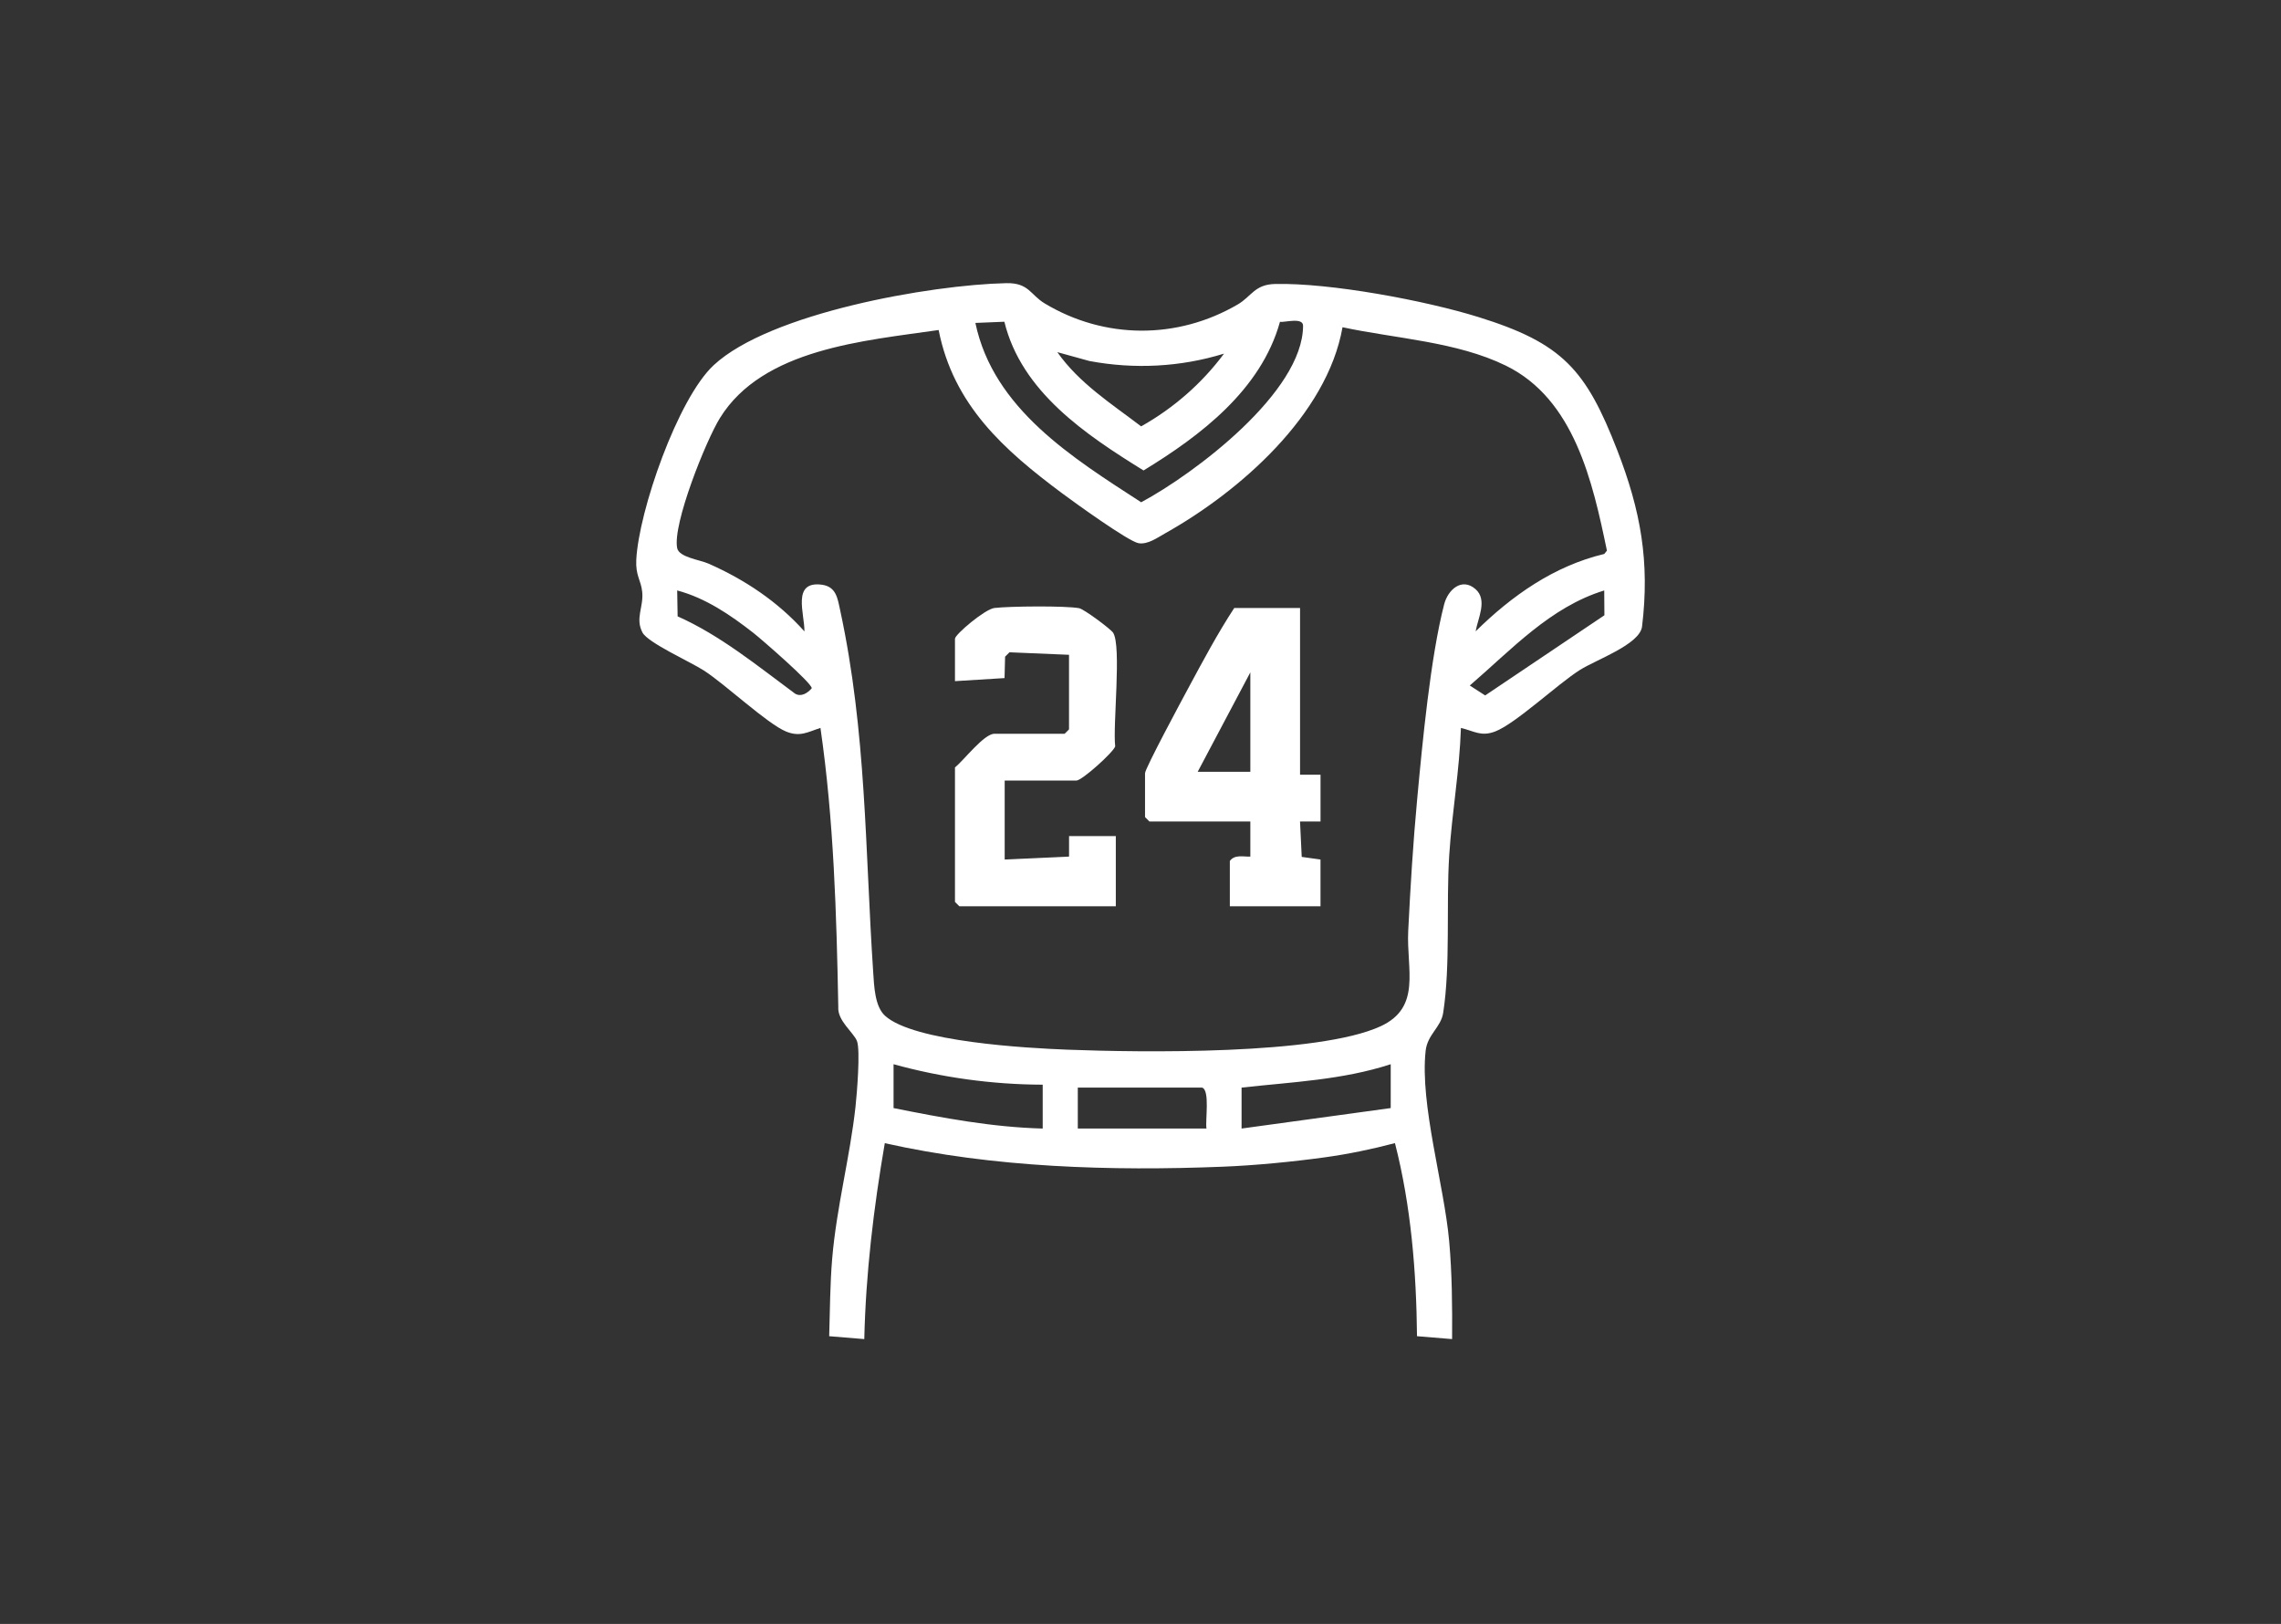
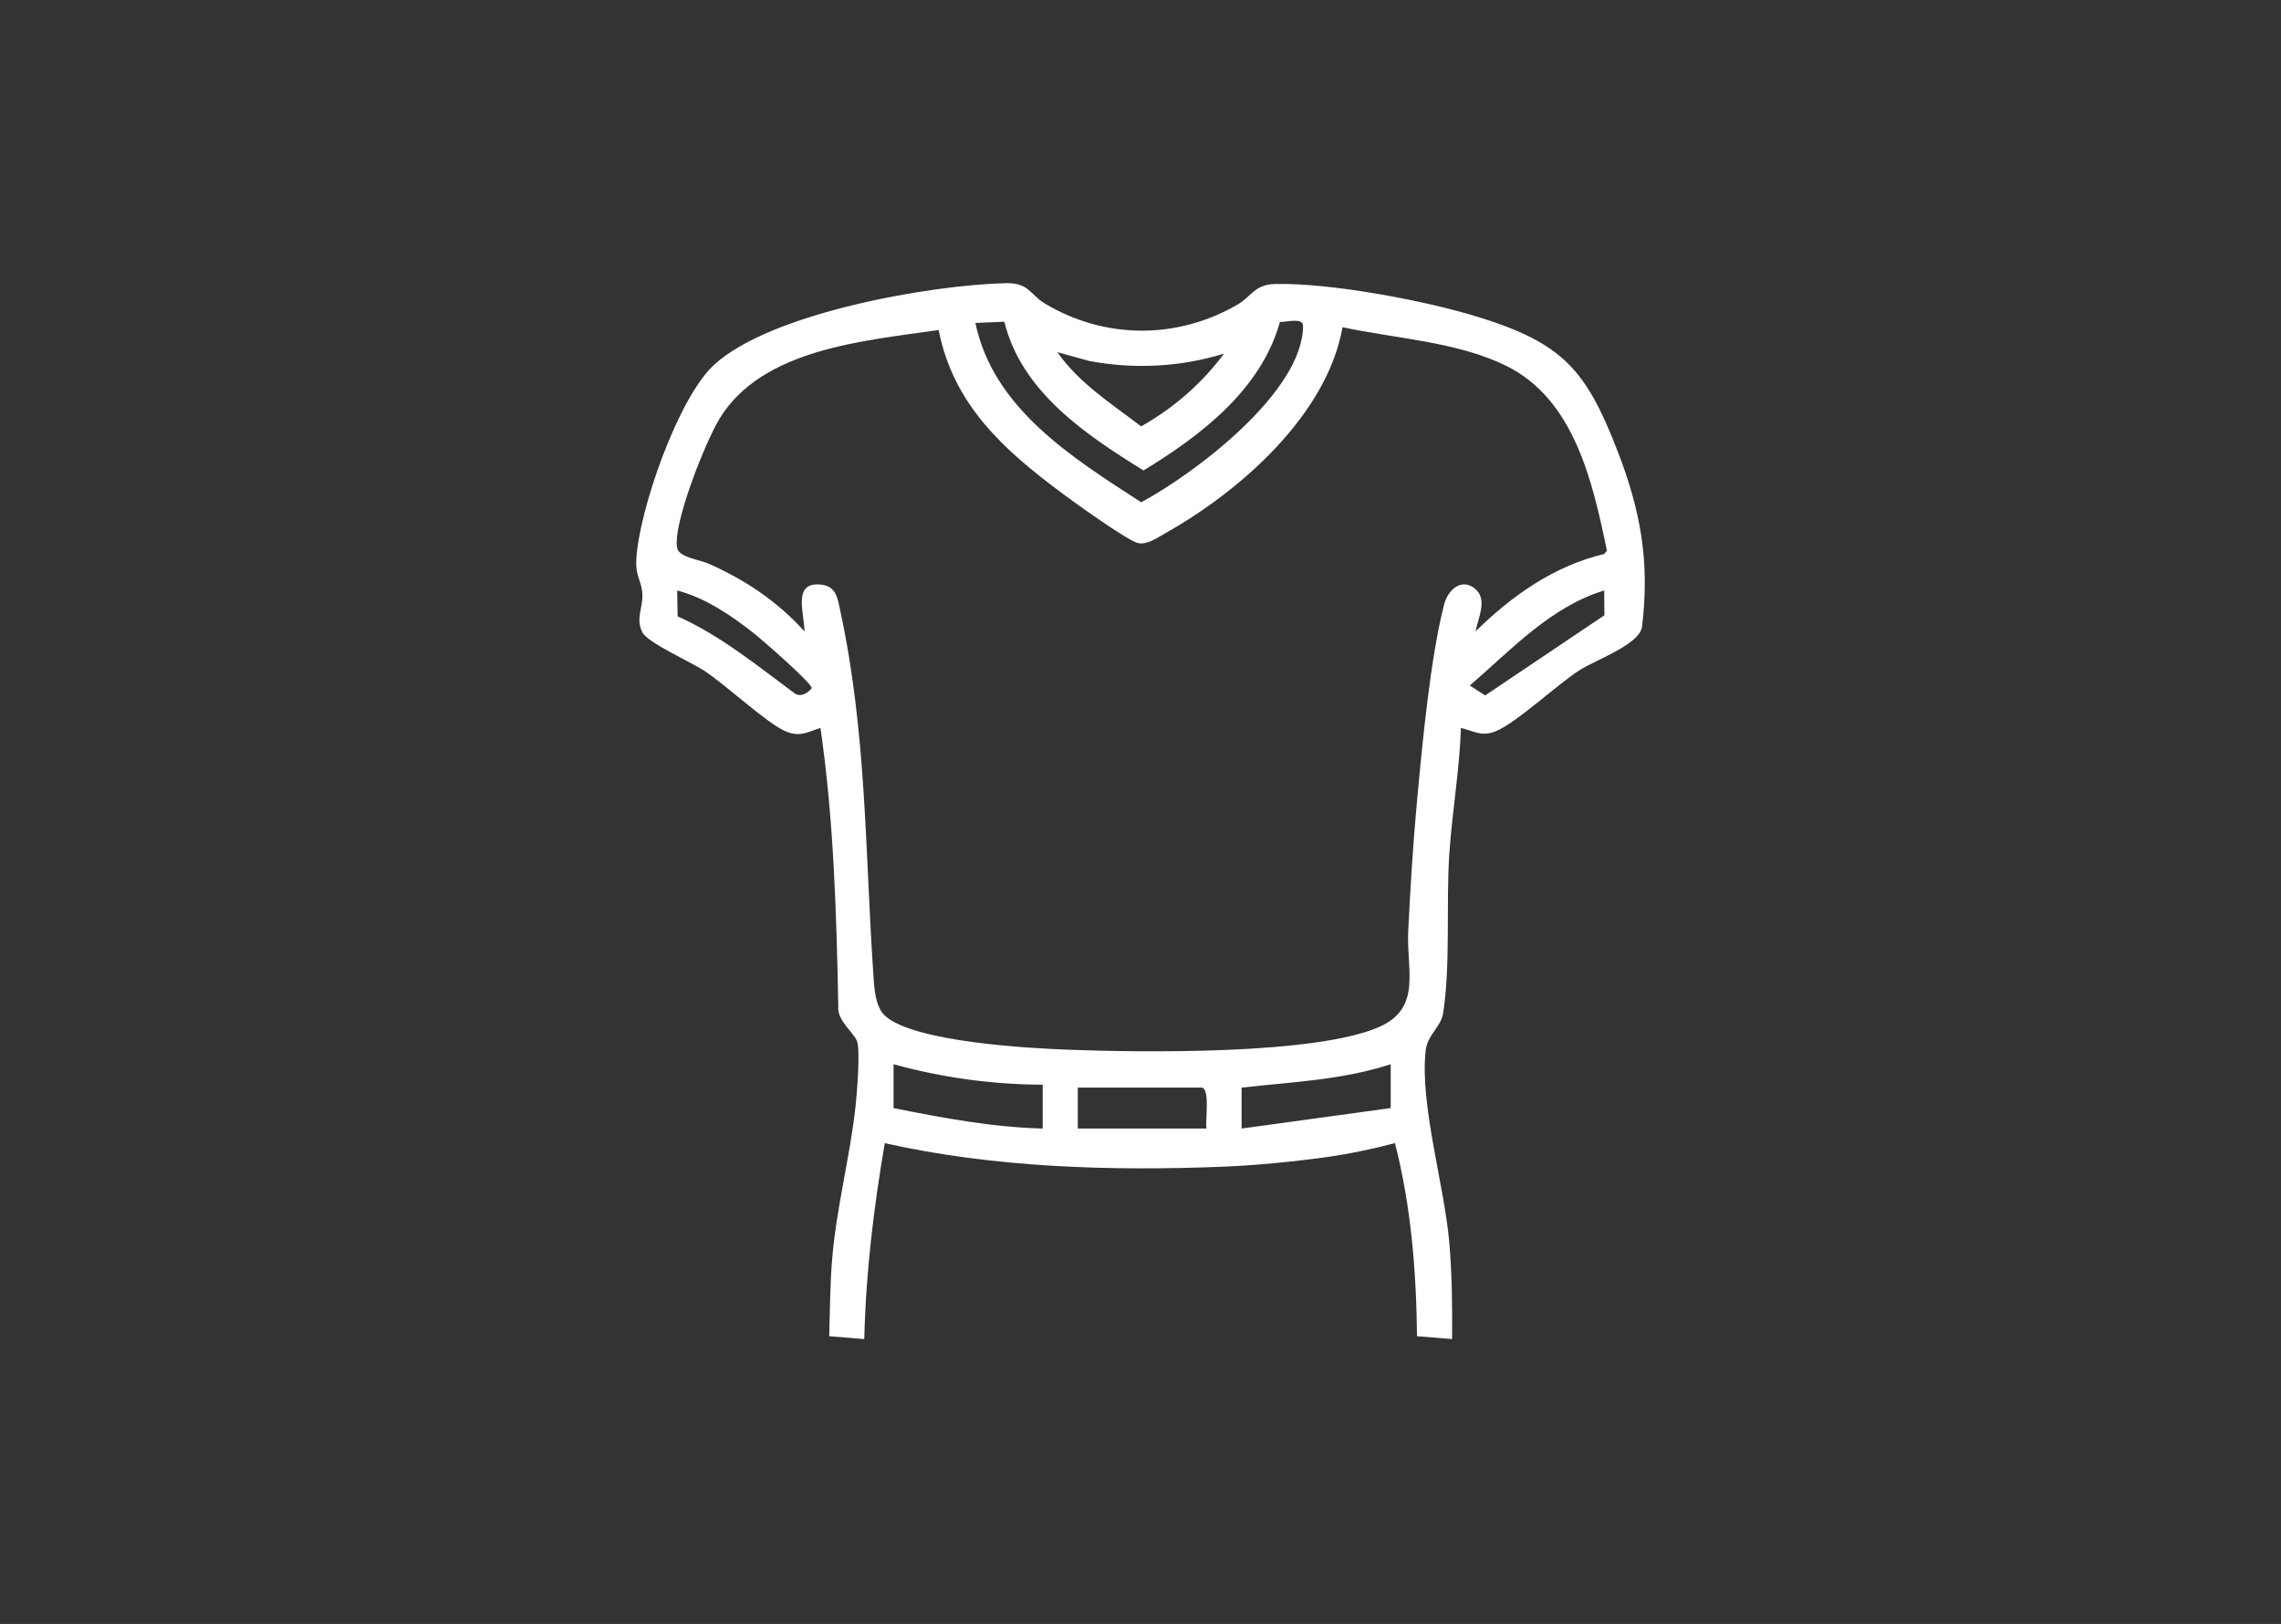
<svg xmlns="http://www.w3.org/2000/svg" id="Layer_2" data-name="Layer 2" viewBox="0 0 779.98 555.32">
  <rect x="0" y="0" width="779.98" height="555.32" fill="#333333" stroke="none" />
  <defs>
    <style>
      .cls-1 {
        fill: none;
      }

      .cls-2 {
        fill: #fff;
      }
    </style>
  </defs>
  <g id="Layer_1-2" data-name="Layer 1">
    <path class="cls-2" d="M499.56,248.92c-.47,14.55-3.07,28.99-4,43.51-1.1,17.14.48,37.45-2.07,53.93-.77,4.99-5.38,7.35-6,13-2,18.31,6.32,45.76,8.05,65.07.99,11.09,1.08,22.36,1,33.49l-12-.99c-.23-22.13-2.03-44.55-7.54-66.03-7.93,2.1-15.96,3.76-24.1,4.88-11.03,1.52-23.72,2.75-34.81,3.19-38.25,1.52-78.25.32-115.54-8.05-3.81,22.17-6.49,44.45-7.01,67l-12-.99c.26-8.61.29-17.94,1.02-26.5,1.48-17.59,6.11-34.86,7.98-52.02.47-4.32,1.72-19.35.48-22.45-1.17-2.92-6.73-6.95-6.37-11.63-.61-31.9-1.53-63.83-6.1-95.41-4.35,1.39-6.95,3.19-11.74,1.24-6.43-2.62-20.76-16.13-28.12-20.87-4.62-2.98-19.16-9.49-21-12.99-2.57-4.91.45-8.7-.09-13.9-.42-4.05-2.3-5.5-2.03-10.96.84-16.69,14.16-55.1,26.46-66.55,19.19-17.86,74.11-27.49,100.02-28.06,7.76-.17,8.24,3.95,13.16,6.92,20.48,12.32,45.38,12.42,66.03.36,4.7-2.74,5.76-6.85,12.79-7,18.82-.42,51.28,5.64,69.51,11.31,28.73,8.93,36.75,17.93,47.47,45.53,8.01,20.63,11.18,38.11,8.47,60.41-.95,6.09-15.65,11.21-21.25,14.75-7.71,4.87-21.95,18.34-28.97,21.03-4.87,1.86-7.18-.16-11.72-1.21ZM343.45,110.02l-9.92.41c6.16,29.4,33.33,46.18,56.7,61.33,18.4-9.89,55.28-37.68,55.35-60.34.01-3.02-6.24-1.11-7.9-1.36-6.46,23.23-27.12,38.91-46.65,50.82-19.75-12.23-41.74-26.9-47.59-50.86ZM504.56,215.92c12.38-12.2,26.79-22.38,44.01-26.49l.91-1.13c-4.87-23.47-11.13-51.79-34.55-63.26-16.82-8.24-37.76-9.25-55.86-13.14-5.28,29.99-35.12,56.15-60.59,70.44-2.75,1.54-6,3.94-9.16,3.41-3.43-.57-21.99-13.98-26.07-17.02-19.93-14.83-37.22-30.19-42.29-55.88-25.27,3.69-60.1,6.3-74.81,30.14-4.78,7.74-16.22,36.26-14.6,44.43.63,3.16,7.65,3.97,10.7,5.31,12.43,5.47,23.75,13.03,32.82,23.18.08-6-4.39-17.29,5.9-15.97,4.99.65,5.43,4.67,6.32,8.75,9.02,41.79,8.49,81.72,11.29,123.71.32,4.86.55,11.76,4.05,14.95,9.8,8.92,48.49,11.07,62.4,11.6,24.88.96,85.69,1.86,107.07-8.01,14.08-6.5,8.79-19.49,9.43-32.57.74-14.9,1.66-30.1,3.05-44.95,1.78-19.18,4.55-48.62,9.24-66.76,1.3-5.03,6.05-9.29,10.72-5.2,4.24,3.71.77,10.05.04,14.46ZM418.55,120.93c-14.89,4.6-30.69,5.4-46.03,2.52l-10.97-3.03c7.45,10.62,18.53,17.66,28.66,25.38,11.1-6.24,20.78-14.69,28.35-24.88ZM231.71,210.77c14.59,6.49,27.32,16.94,40.15,26.42,2.1,1.26,4.3-.2,5.7-1.81.37-1.56-17.29-16.88-19.99-18.99-7.79-6.09-16.3-11.9-26.01-14.48l.15,8.85ZM548.55,201.92c-18.44,5.65-31.77,20.29-45.96,32.5l5.26,3.39,40.77-27.41-.06-8.47ZM356.55,370.92c-17.22-.05-34.49-2.43-51-7v15c16.83,3.37,33.74,6.55,51,7v-15ZM475.55,363.92c-16.5,5.4-33.87,6.09-51,8v14l51-7v-15ZM411.05,371.92h-42.5v14h44c-.46-2.71,1.26-13.15-1.5-14Z" />
-     <path class="cls-2" d="M343.55,266.92v27l22.01-1v-7s15.99,0,15.99,0v24h-53.5l-1.5-1.5v-46c3.01-2.38,9.9-11.5,13.5-11.5h24l1.5-1.5v-25.5l-20.36-.86-1.5,1.5-.19,7.32-16.95,1.05v-14.5c0-1.47,10.26-10.14,13.48-10.52,5.16-.61,24.25-.8,28.97.07,1.66.31,10.78,7.1,11.62,8.38,2.95,4.5-.14,31.71.72,38.87-.59,1.99-11.34,11.7-13.3,11.7h-24.5Z" />
-     <path class="cls-2" d="M444.55,207.92v57h7v16h-7.01s.58,12.11.58,12.11l6.42.89v16h-31v-15.5c1.62-2.27,4.57-1.43,7.01-1.49v-12.01h-34.51l-1.5-1.5v-15c0-1.64,12.84-25.48,14.83-29.17,4.95-9.2,10.01-18.69,15.67-27.33h22.5ZM427.55,263.92v-34l-18,34h18Z" />
-     <rect class="cls-1" width="779.98" height="555.32" />
  </g>
</svg>